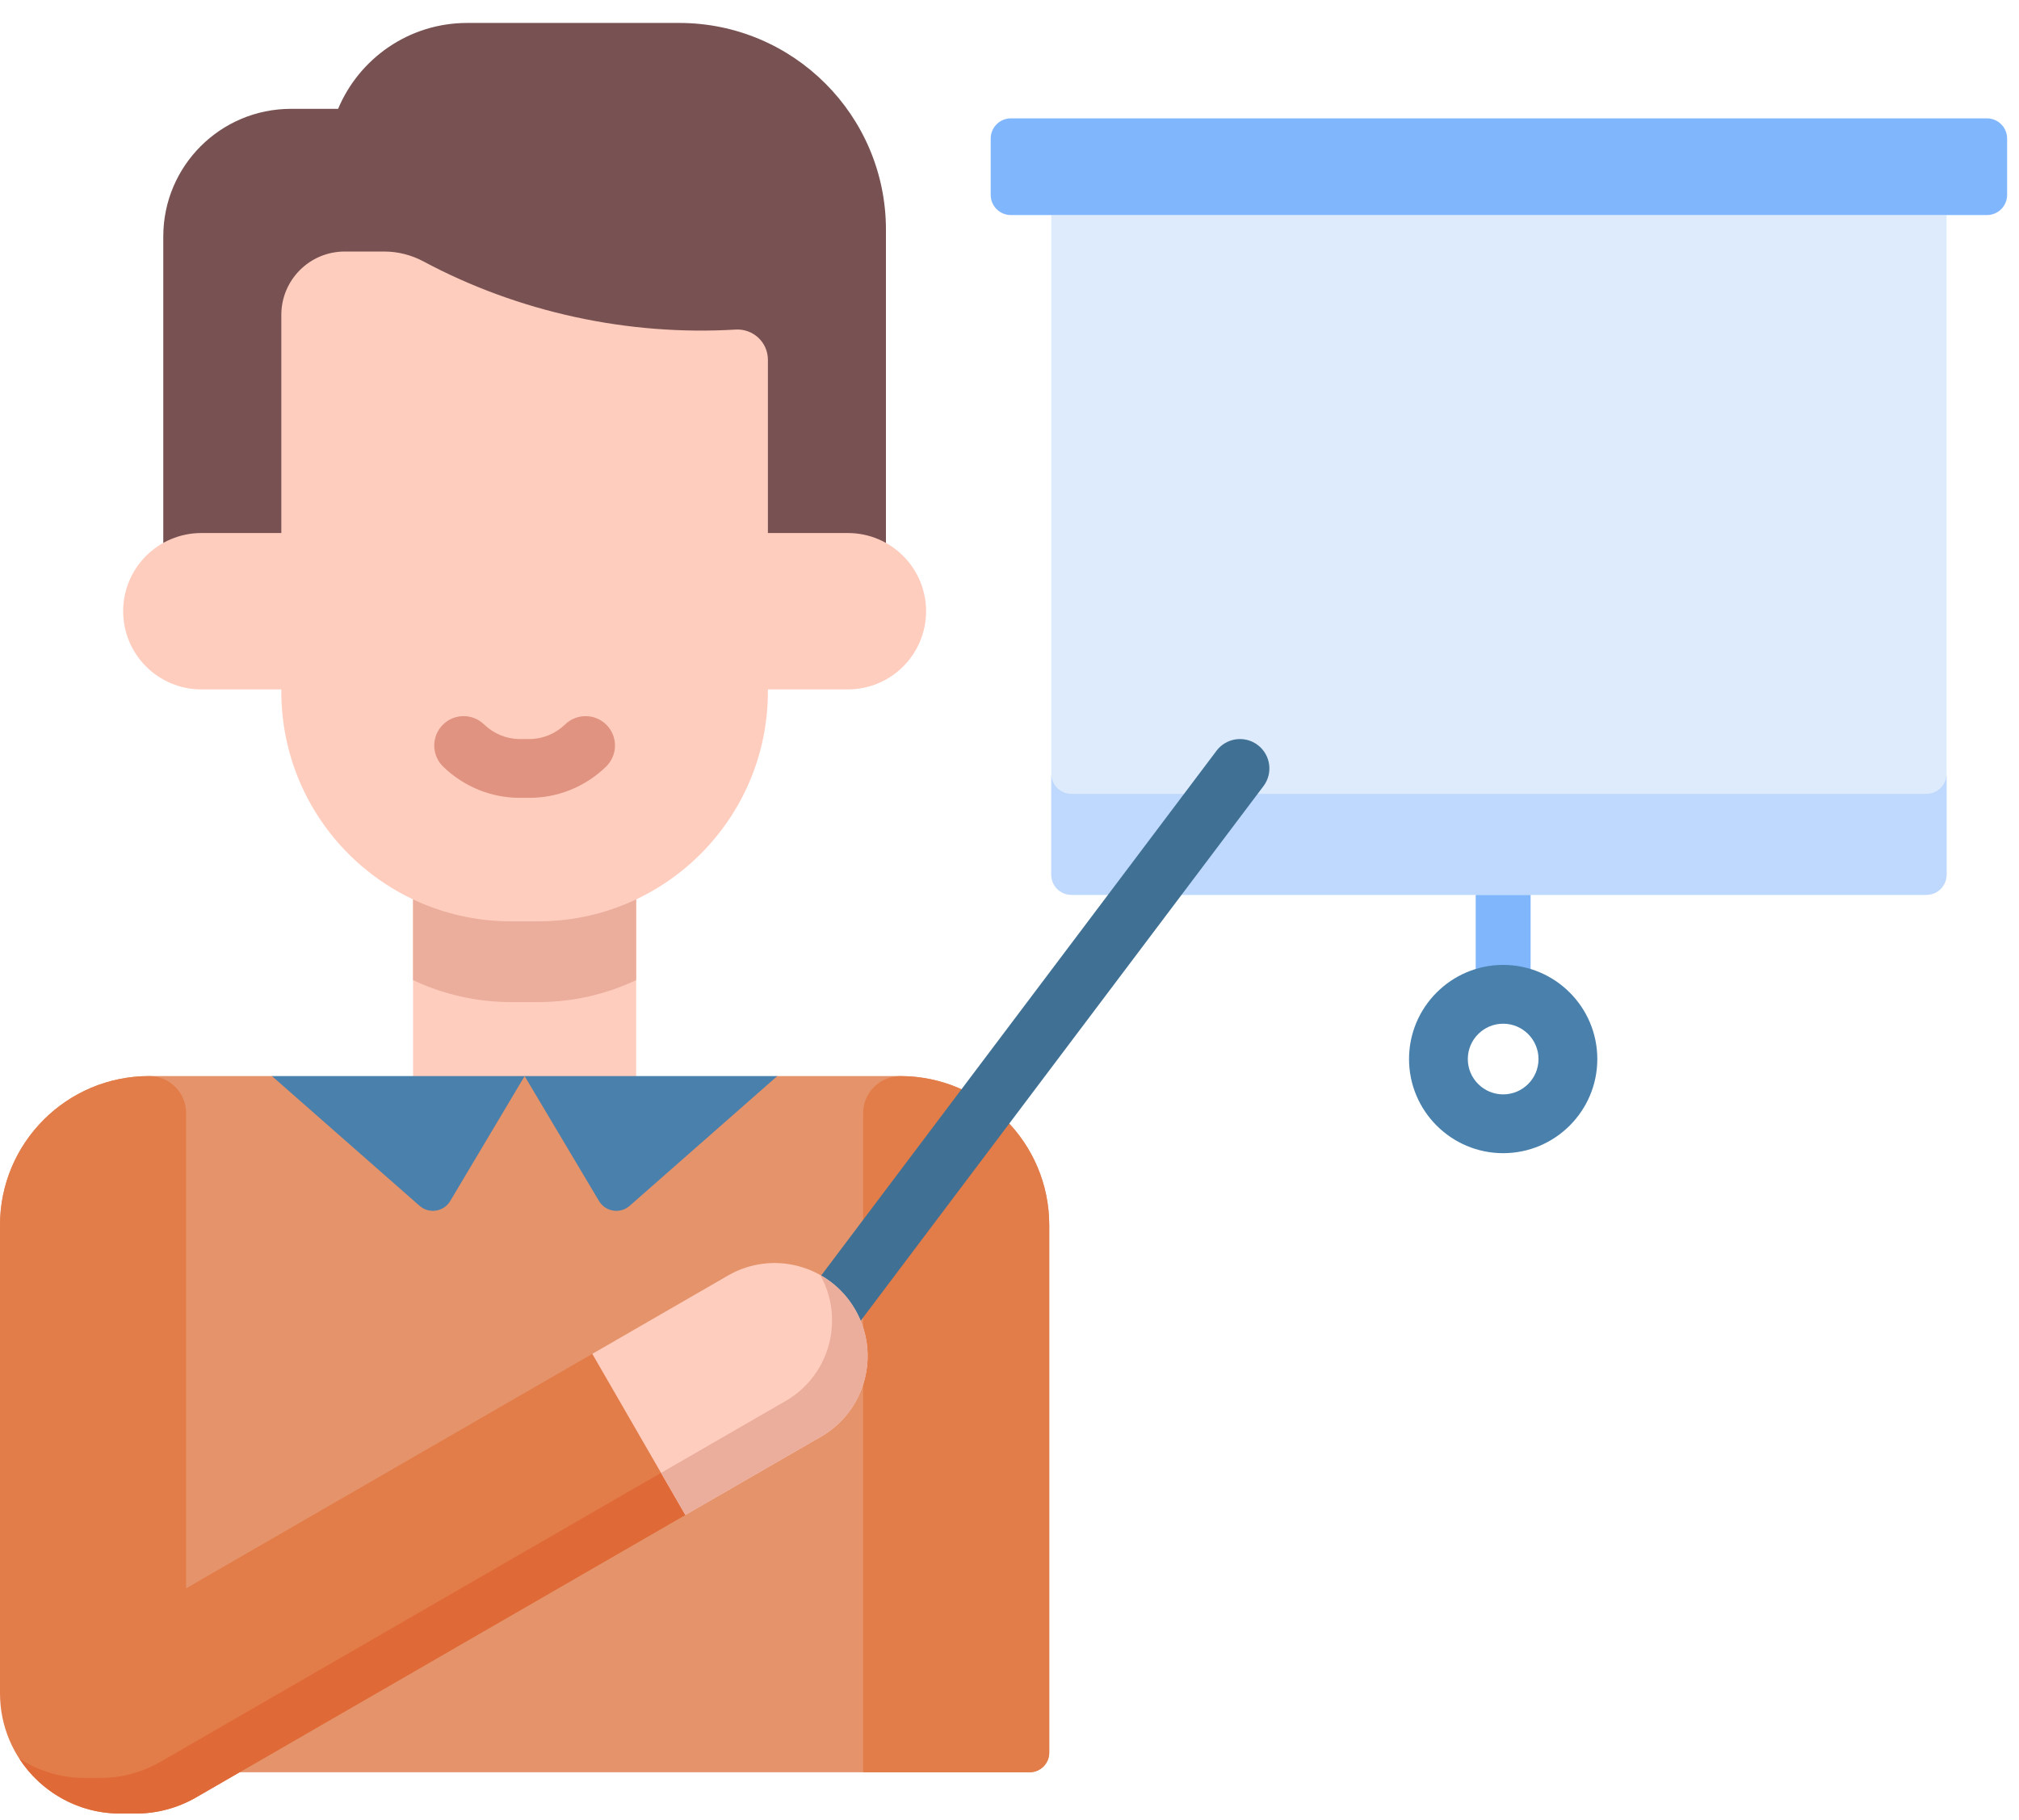
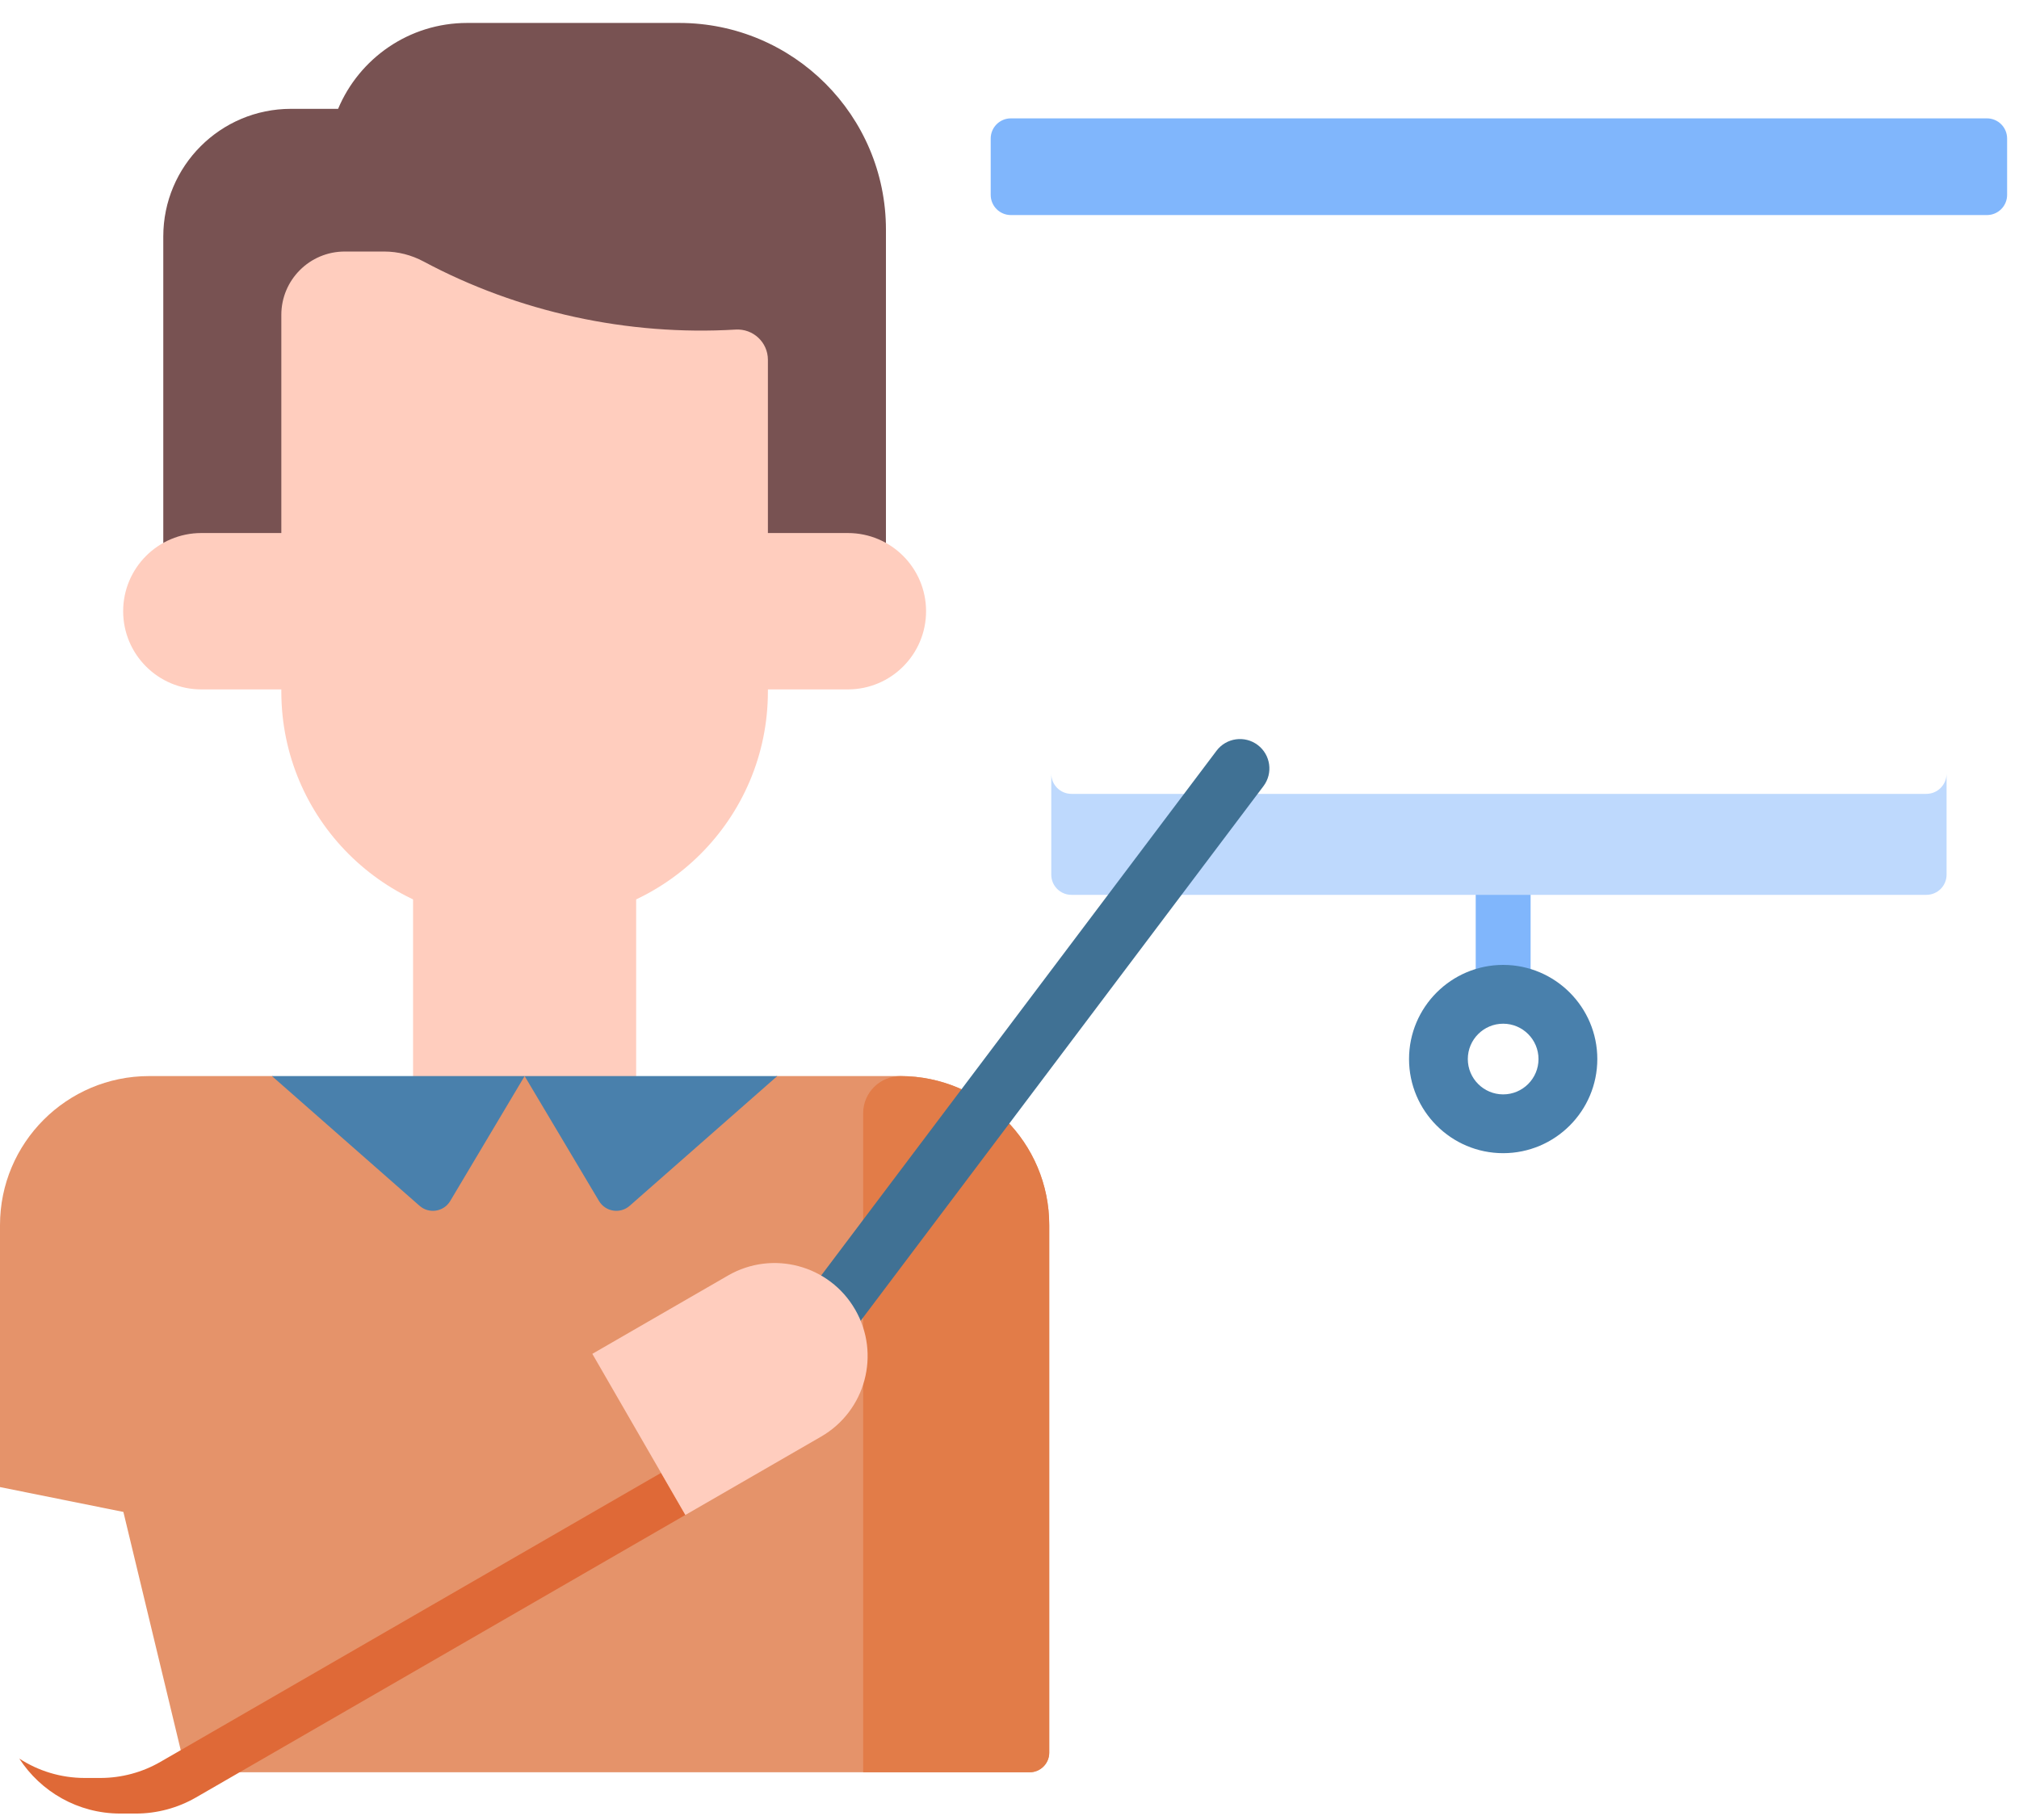
<svg xmlns="http://www.w3.org/2000/svg" width="71" height="64" viewBox="0 0 71 64" fill="none">
  <path d="M52.86 35.937C52.327 35.937 51.895 35.505 51.895 34.972V31.474C51.895 30.941 52.327 30.509 52.86 30.509C53.393 30.509 53.825 30.941 53.825 31.474V34.972C53.825 35.505 53.393 35.937 52.86 35.937Z" fill="#80B6FC" />
  <path d="M52.86 40.56C51.035 40.56 49.55 39.075 49.55 37.249C49.55 35.424 51.035 33.938 52.86 33.938C54.686 33.938 56.171 35.424 56.171 37.249C56.171 39.075 54.686 40.56 52.86 40.56ZM52.86 36.006C52.175 36.006 51.617 36.564 51.617 37.249C51.617 37.935 52.175 38.492 52.86 38.492C53.546 38.492 54.103 37.935 54.103 37.249C54.103 36.564 53.546 36.006 52.86 36.006Z" fill="#4980AC" />
  <path d="M23.884 0.807H16.43C14.386 0.807 12.633 2.054 11.89 3.828H10.232C7.753 3.828 5.742 5.839 5.742 8.318V21.715H31.155V8.079C31.155 4.063 27.899 0.807 23.884 0.807Z" fill="#785252" />
  <path d="M14.526 25.189H22.371V38.763H14.526V25.189Z" fill="#FFCDBE" />
-   <path d="M22.371 25.189H14.525V34.473C15.572 34.968 16.742 35.246 17.978 35.246H18.918C20.154 35.246 21.324 34.968 22.371 34.473L22.371 25.189Z" fill="#EBAE9D" />
  <path d="M4.331 21.498C4.331 23.017 5.562 24.248 7.081 24.248H29.816C31.335 24.248 32.566 23.017 32.566 21.498C32.566 19.979 31.335 18.748 29.816 18.748H7.081C5.562 18.748 4.331 19.979 4.331 21.498Z" fill="#FFCDBE" />
  <path d="M27.004 12.655V24.32C27.004 28.786 23.384 32.406 18.918 32.406H17.978C13.513 32.406 9.893 28.787 9.893 24.322V11.076C9.893 9.845 10.891 8.847 12.122 8.847H13.516C13.997 8.847 14.47 8.97 14.895 9.197C18.235 10.984 22.087 11.817 25.868 11.592C26.484 11.555 27.004 12.039 27.004 12.655Z" fill="#FFCDBE" />
-   <path d="M18.616 28.062H18.282C17.274 28.062 16.316 27.673 15.585 26.965C15.175 26.568 15.164 25.913 15.561 25.503C15.958 25.093 16.613 25.082 17.023 25.479C17.366 25.811 17.813 25.994 18.281 25.994H18.615C19.083 25.994 19.53 25.811 19.874 25.479C20.284 25.082 20.939 25.093 21.336 25.503C21.733 25.913 21.722 26.568 21.312 26.965C20.581 27.673 19.623 28.062 18.616 28.062Z" fill="#E09380" />
  <path d="M36.898 43.092V61.645C36.898 62.026 36.589 62.335 36.208 62.335H6.543L4.339 53.178L0 52.304V43.092C0 40.196 2.348 37.848 5.244 37.848H9.576L14.045 39.502L18.443 37.848L22.788 40.054L27.303 37.848H31.654C34.55 37.848 36.898 40.196 36.898 43.092Z" fill="#E5936A" />
  <path d="M31.678 37.848C30.95 37.845 30.354 38.426 30.354 39.154V62.335H36.208C36.589 62.335 36.897 62.026 36.897 61.645V43.092C36.898 40.204 34.563 37.861 31.678 37.848Z" fill="#E27C48" />
-   <path d="M36.969 7.564V30.764C36.969 31.157 37.287 31.474 37.679 31.474H67.742C68.135 31.474 68.453 31.157 68.453 30.764V7.564H36.969Z" fill="#DDEBFD" />
  <path d="M67.742 27.922H37.679C37.287 27.922 36.969 27.605 36.969 27.212V30.764C36.969 31.157 37.287 31.474 37.679 31.474H67.742C68.135 31.474 68.453 31.157 68.453 30.764V27.212C68.452 27.605 68.134 27.922 67.742 27.922Z" fill="#BED9FD" />
  <path d="M34.839 6.854V4.873C34.839 4.48 35.157 4.163 35.549 4.163H69.872C70.264 4.163 70.582 4.48 70.582 4.873V6.854C70.582 7.247 70.264 7.564 69.872 7.564H35.549C35.157 7.564 34.839 7.247 34.839 6.854Z" fill="#80B6FC" />
-   <path d="M20.83 47.618L6.544 55.866V39.148C6.544 38.43 5.962 37.848 5.244 37.848C2.35 37.848 0.003 40.194 0 43.087V59.556C0 61.893 1.894 63.787 4.23 63.787H4.778C5.52 63.787 6.25 63.591 6.893 63.22L24.102 53.284L20.83 47.618Z" fill="#E27C48" />
  <path d="M22.852 52.032L5.643 61.968C5 62.34 4.271 62.535 3.528 62.535H2.981C2.131 62.535 1.341 62.284 0.678 61.853C1.432 63.016 2.741 63.787 4.23 63.787H4.778C5.52 63.787 6.25 63.591 6.893 63.22L24.102 53.284L23.248 51.804L22.852 52.032Z" fill="#DF6937" />
  <path d="M28.036 48.731C27.819 48.731 27.601 48.664 27.415 48.523C26.958 48.18 26.867 47.531 27.211 47.075L42.78 26.406C43.123 25.95 43.771 25.859 44.227 26.202C44.684 26.546 44.775 27.194 44.431 27.65L28.862 48.319C28.659 48.589 28.349 48.731 28.036 48.731Z" fill="#407194" />
  <path d="M20.83 47.618L25.603 44.862C27.168 43.959 29.169 44.495 30.072 46.06C30.976 47.625 30.439 49.626 28.875 50.529L24.102 53.285L20.83 47.618Z" fill="#FFCDBE" />
-   <path d="M30.072 46.06C29.767 45.532 29.338 45.122 28.842 44.844C29.717 46.403 29.178 48.381 27.625 49.277L23.247 51.804L24.102 53.285L28.874 50.529C30.439 49.626 30.976 47.625 30.072 46.06Z" fill="#EBAE9D" />
  <path d="M18.449 37.848L21.064 42.241C21.291 42.623 21.809 42.704 22.143 42.411L27.334 37.848H18.449Z" fill="#4980AC" />
  <path d="M18.449 37.848L15.833 42.241C15.606 42.623 15.088 42.704 14.754 42.411L9.563 37.848H18.449Z" fill="#4980AC" />
</svg>